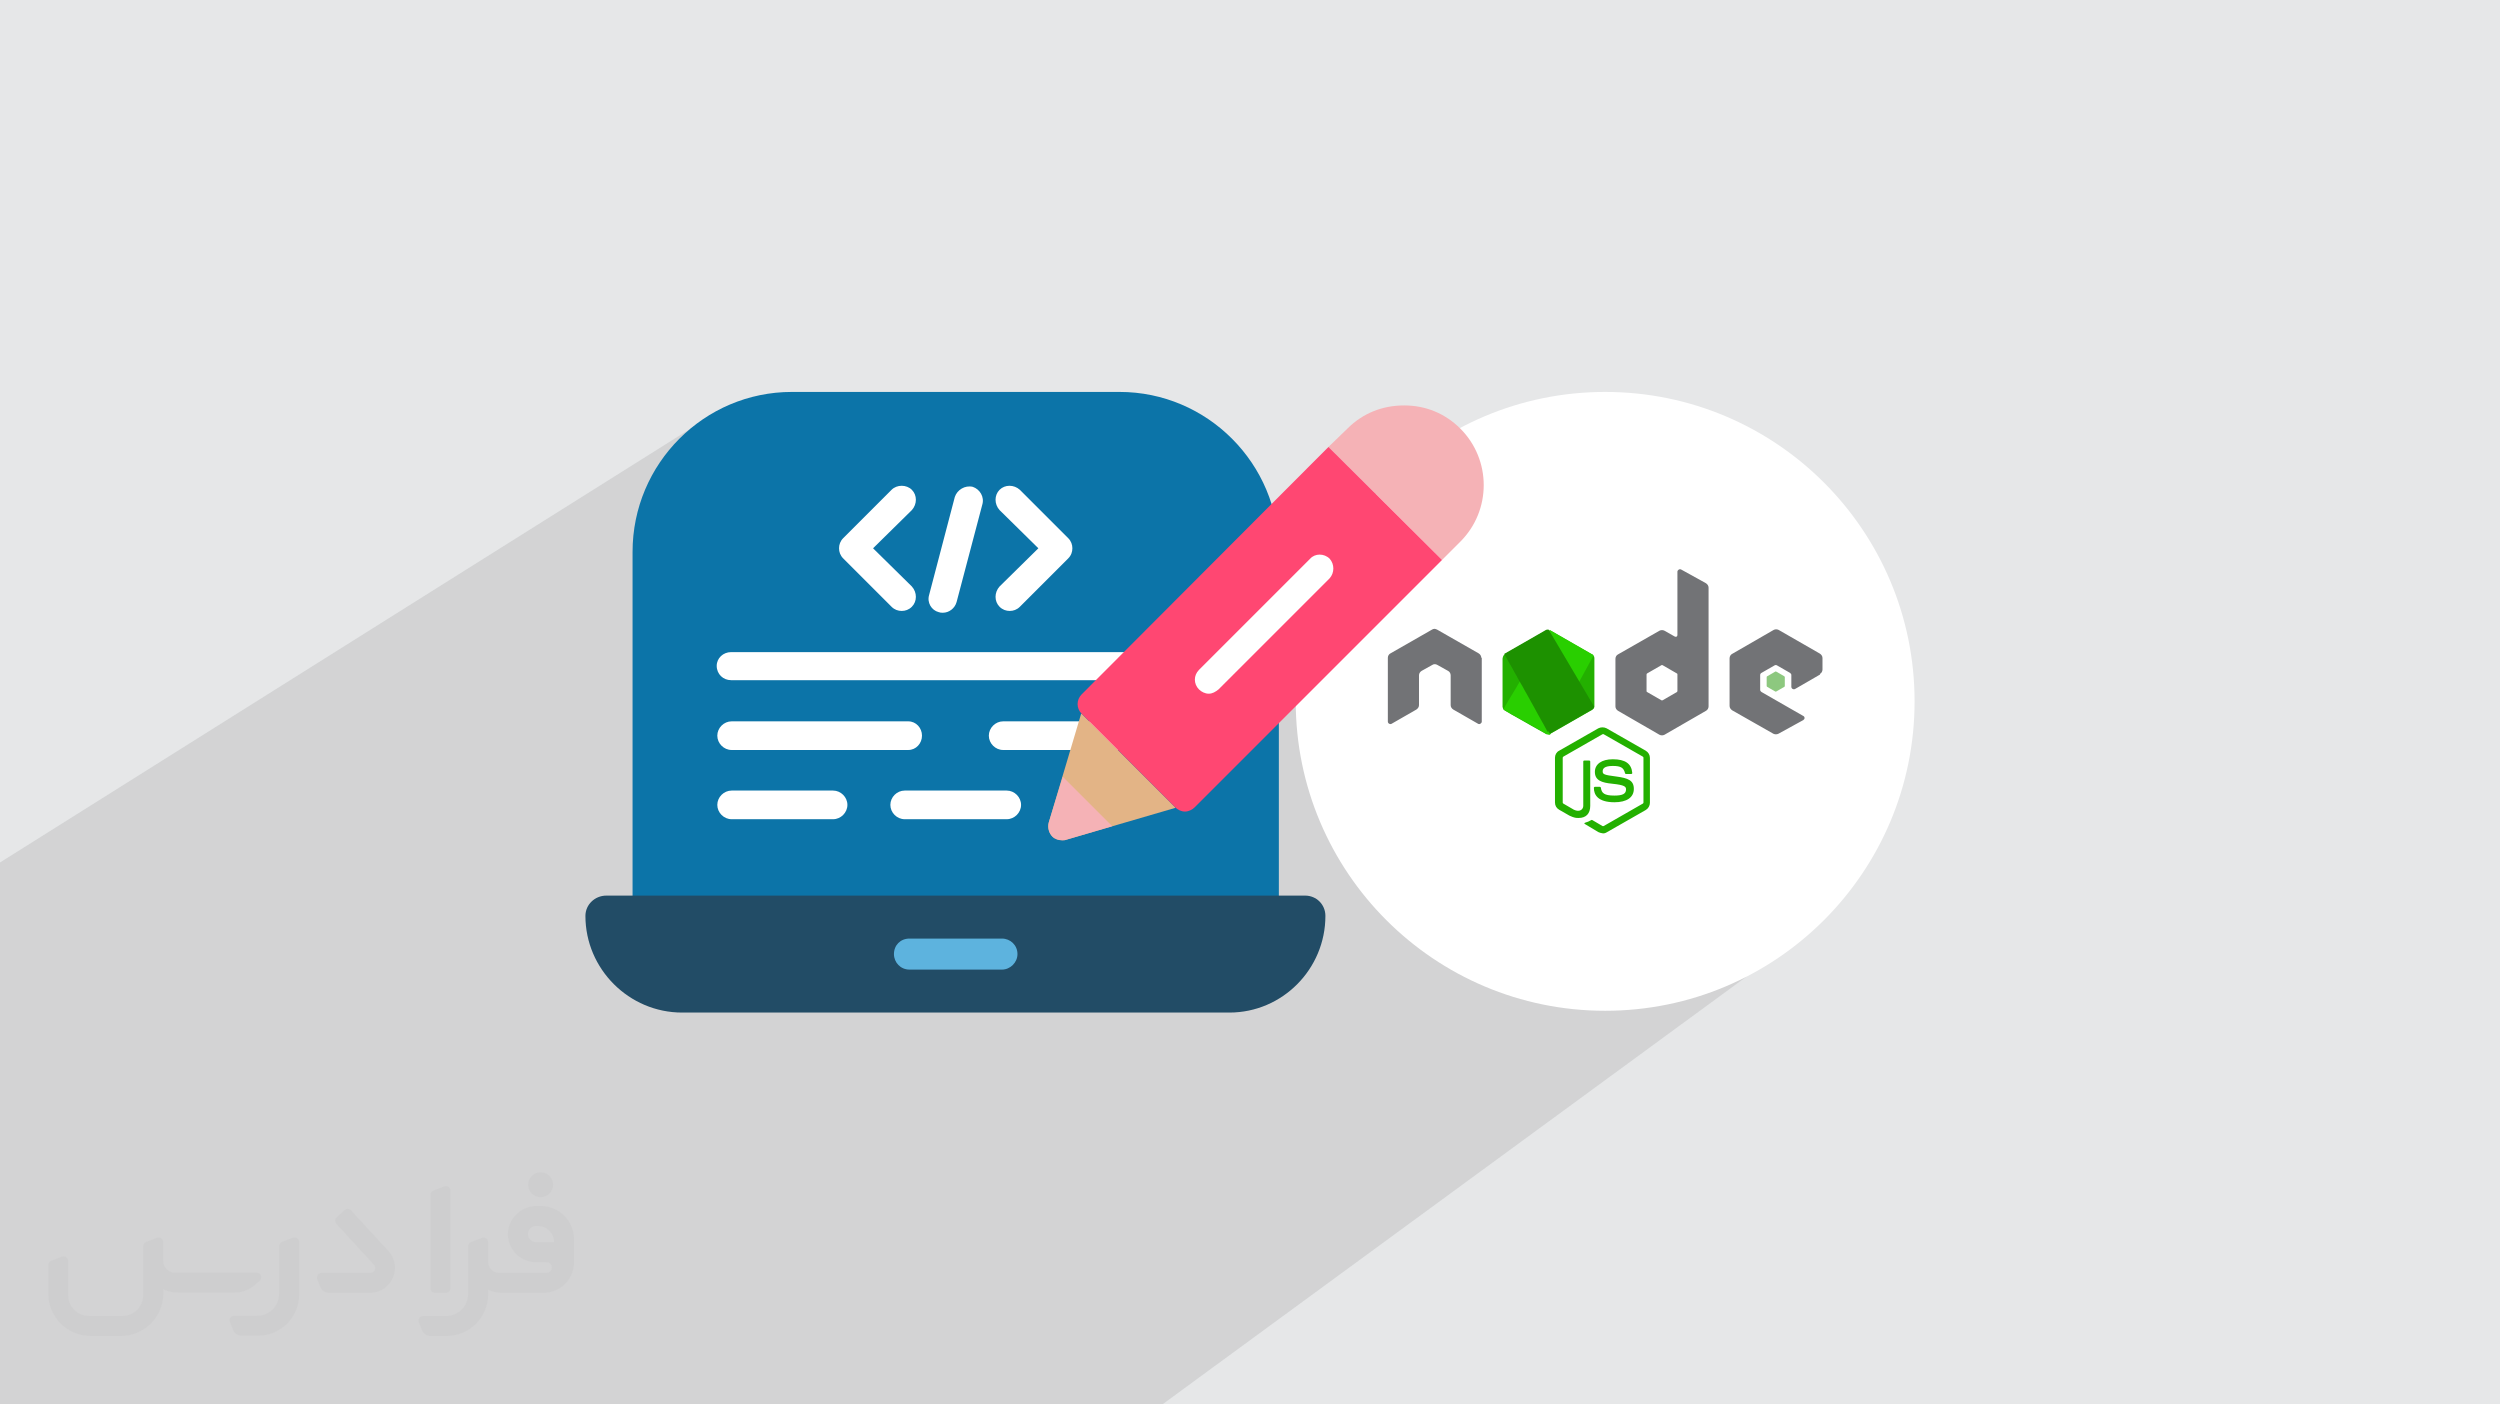
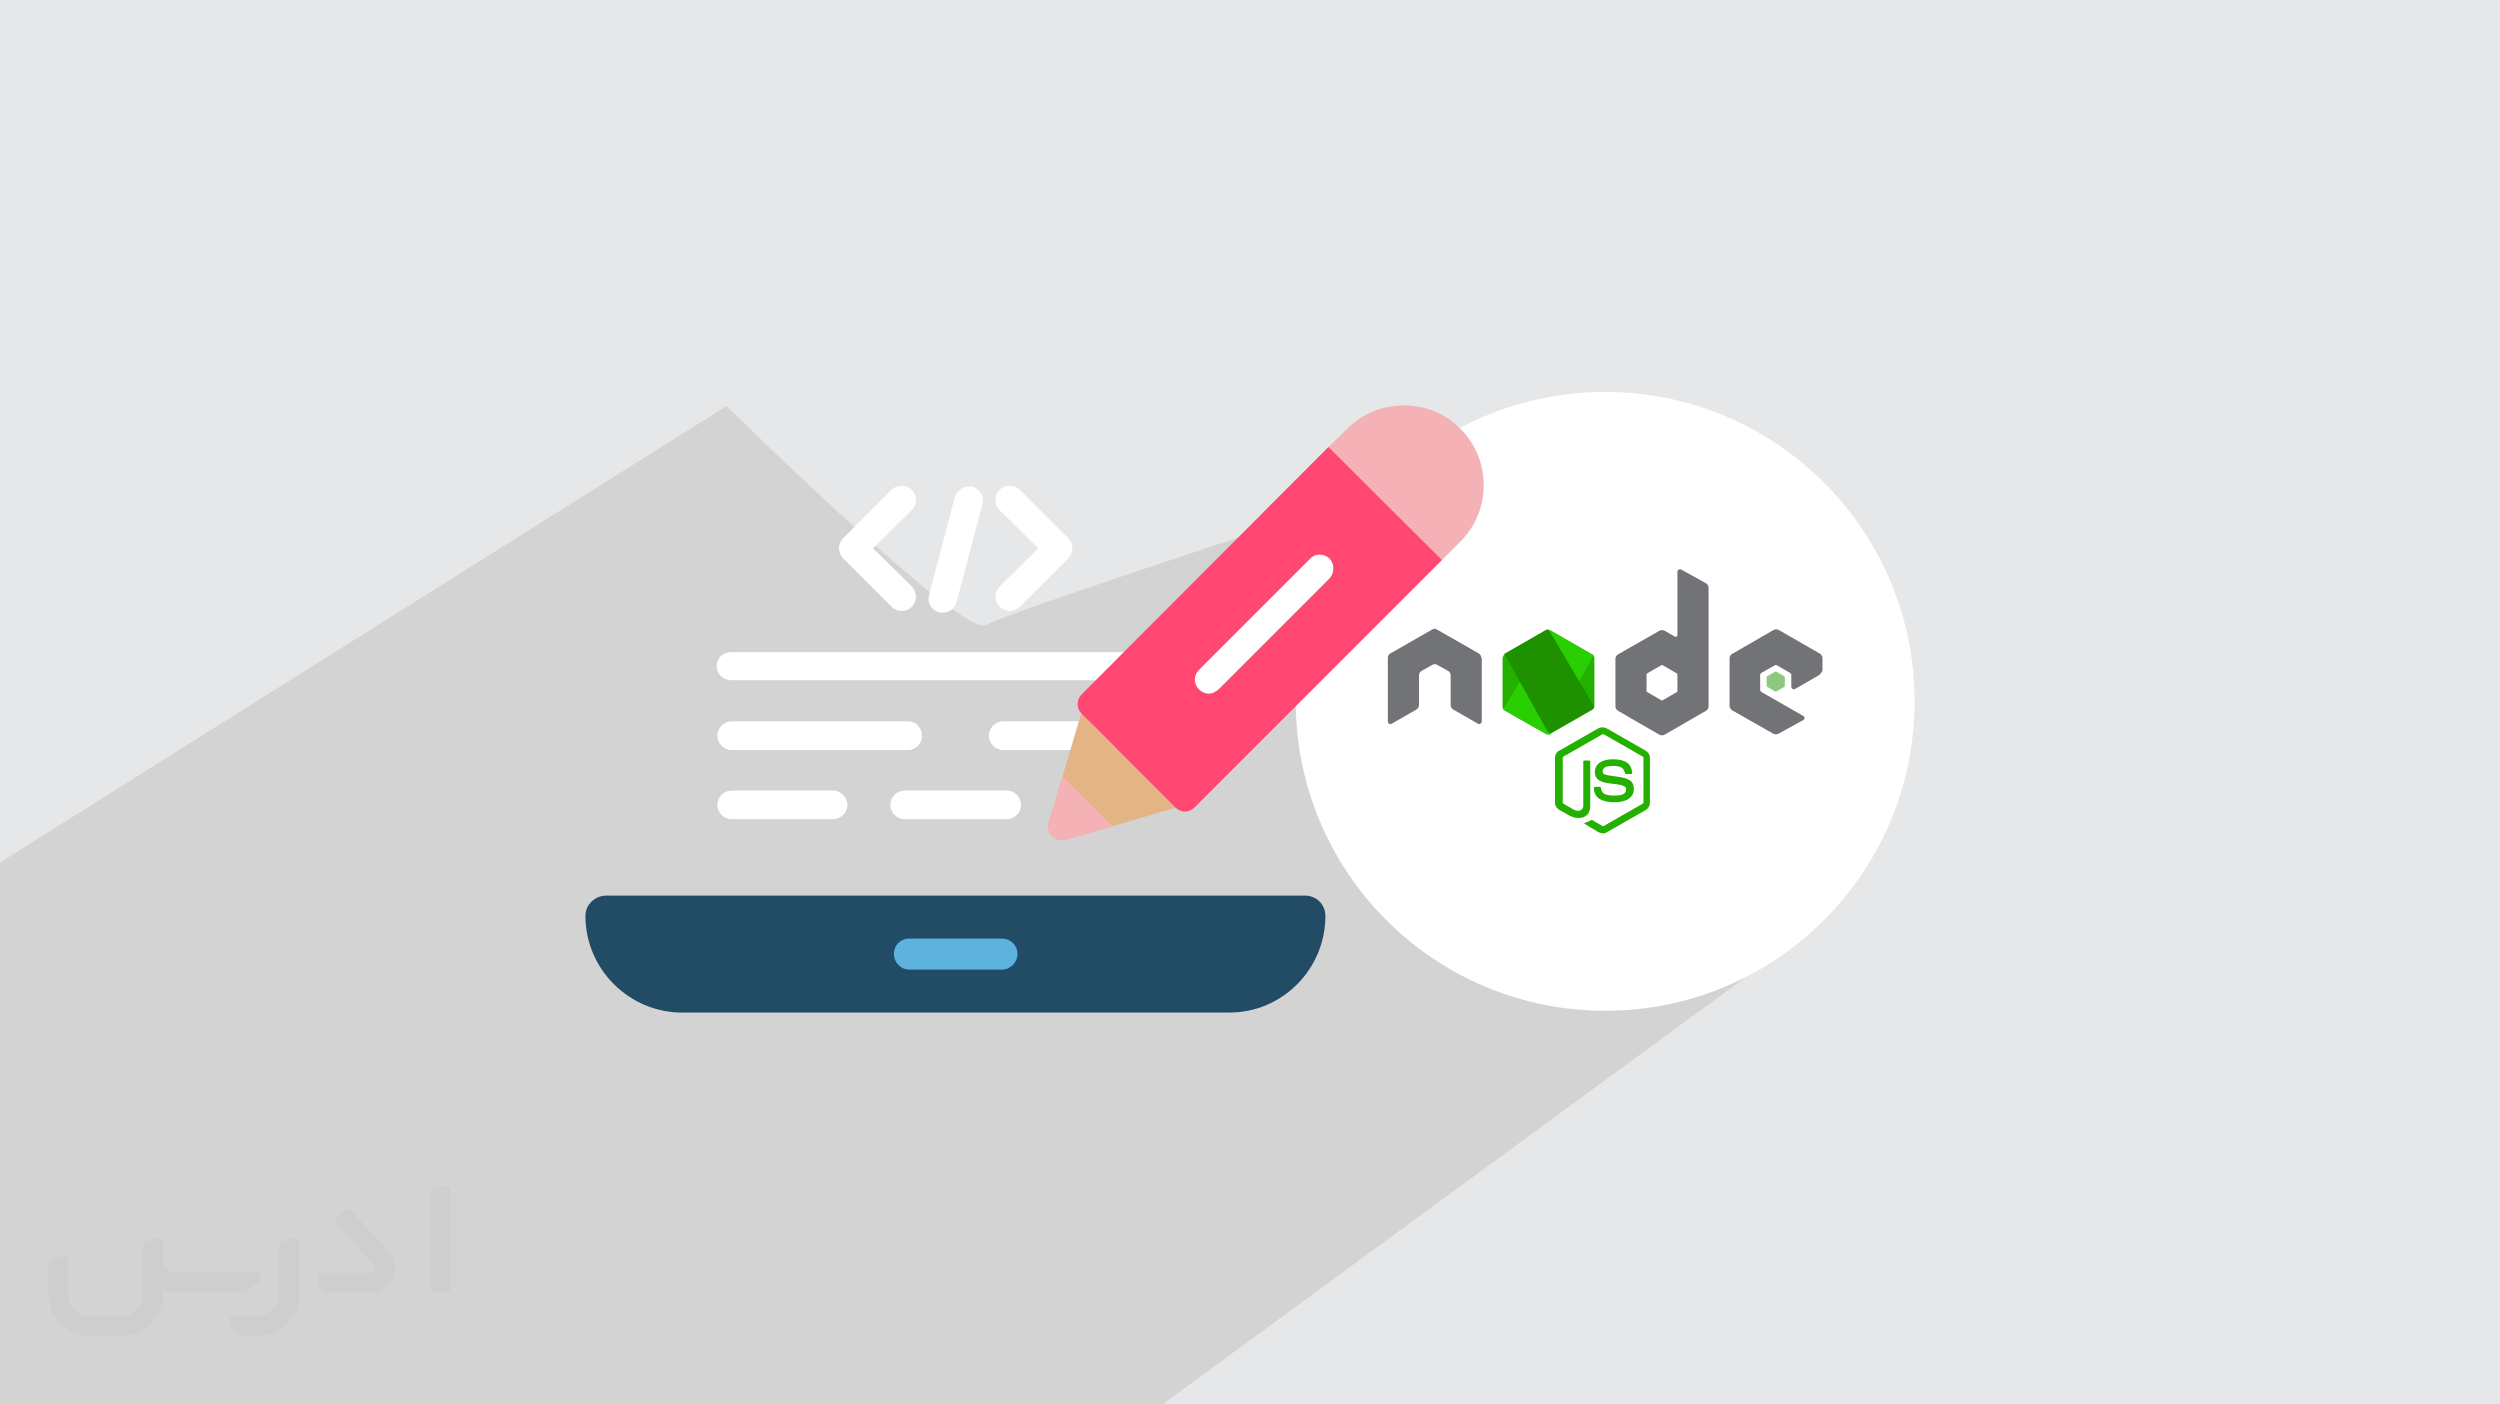
<svg xmlns="http://www.w3.org/2000/svg" xml:space="preserve" width="94.192mm" height="52.917mm" version="1.0" style="shape-rendering:geometricPrecision; text-rendering:geometricPrecision; image-rendering:optimizeQuality; fill-rule:evenodd; clip-rule:evenodd" viewBox="0 0 9404.92 5283.66">
  <defs>
    <style type="text/css">
   
    .fil15 {fill:#F5B2B6}
    .fil10 {fill:#0C74A8}
    .fil9 {fill:#1D9100}
    .fil11 {fill:#224C66}
    .fil7 {fill:#23B000}
    .fil8 {fill:#29CF00}
    .fil12 {fill:#5DB3DE}
    .fil14 {fill:#E3B486}
    .fil16 {fill:#FF4772}
    .fil13 {fill:white}
    .fil3 {fill:white}
    .fil4 {fill:#23B000;fill-rule:nonzero}
    .fil5 {fill:#727376;fill-rule:nonzero}
    .fil2 {fill:#373435;fill-rule:nonzero;fill-opacity:0.031}
    .fil1 {fill:#2B2A29;fill-opacity:0.102}
    .fil6 {fill:#1D9100;fill-rule:nonzero;fill-opacity:0.502}
    .fil0 {fill:#E6E7E8}
   
  </style>
  </defs>
  <g id="Layer_x0020_1">
    <polygon class="fil0" points="-0,0 9404.92,0 9404.92,5283.66 -0,5283.66 " />
    <path class="fil1" d="M6569.46 3674.66l-2197.1 1609 -4372.36 0 0 -2039.06 2733.28 -1717.21c0,0 888.64,876.51 976.94,823.73 88.3,-52.78 1579.44,-535.27 1579.44,-535.27l1279.8 1858.81z" />
    <g id="_2622239527664">
      <path class="fil2" d="M1125.4 4672.59l0 197.03c0,20.41 -3.74,40.82 -11.66,59.56 -7.92,18.74 -19.16,36.25 -33.74,50.4 -14.58,14.58 -31.65,25.82 -50.4,33.74 -18.74,7.92 -39.15,11.66 -59.56,11.66l-60.82 0c-7.08,0 -14.16,-2.08 -19.99,-6.25 -5.83,-4.16 -10.41,-9.58 -12.92,-16.25l-11.24 -29.16c-0.83,-2.5 -1.25,-5.41 -1.25,-8.33 0,-2.92 1.25,-5.42 2.92,-7.92 1.67,-2.5 3.74,-4.16 6.25,-5.41 2.5,-1.25 5.41,-2.09 7.91,-1.67l86.23 0c22.08,0 42.91,-8.75 58.73,-24.57 15.41,-15.42 24.15,-36.65 24.15,-58.73l0 -179.12c0,-3.33 1.26,-6.66 3.33,-9.58 2.09,-2.92 5,-5 7.92,-6.25l40.82 -15.83c2.5,-0.84 5.41,-1.25 8.33,-0.84 2.92,0.42 5.42,1.26 7.5,2.92 2.09,1.67 4.17,3.75 5.42,6.25 1.25,2.92 2.08,5.83 2.08,8.33z" />
-       <path class="fil2" d="M2033.88 4536.8l-15 0c-59.57,0 -109.13,48.73 -108.31,107.88 0.42,27.5 12.08,54.16 31.66,73.32 19.57,19.57 46.23,30.4 74.14,30.4l39.57 0c5.42,0 10.41,2.08 14.17,5.83 3.74,3.74 5.83,8.75 5.83,14.16 0,5.42 -2.09,10.41 -5.83,14.17 -3.75,3.74 -8.75,5.83 -14.17,5.83l-179.11 0c-10.83,0 -20.83,-4.58 -28.33,-12.08 -7.5,-7.5 -11.66,-17.91 -12.08,-28.33l0 -74.98c0,-2.92 -0.83,-5.41 -2.08,-7.92 -1.25,-2.5 -3.33,-4.57 -5.42,-6.24 -2.08,-1.67 -4.99,-2.51 -7.5,-2.92 -2.92,-0.42 -5.41,0 -8.33,0.83l-41.24 15.83c-2.92,1.25 -5.83,3.33 -7.92,6.25 -2.08,2.92 -2.92,6.25 -2.92,9.58l0 179.12c0,22.08 -8.75,43.32 -24.15,58.73 -15.42,15.42 -36.65,24.57 -58.73,24.57l-86.64 0.01c-2.92,0 -5.42,0.83 -7.92,2.08 -2.5,1.25 -4.58,3.33 -6.25,5.42 -1.66,2.5 -2.5,4.99 -2.92,7.5 -0.41,2.92 0,5.41 1.26,8.33l11.24 29.16c2.5,6.67 7.08,12.5 12.91,16.66 5.83,4.16 12.91,6.25 20,5.83l60.81 0c41.24,0 80.81,-16.25 109.97,-45.82 29.16,-29.16 45.81,-68.74 45.81,-109.97l0 -18.32c15.84,7.91 33.33,12.08 50.82,12.08l157.03 0c30.41,0 59.99,-12.08 81.65,-33.74 21.66,-21.67 33.74,-50.82 33.74,-81.65l0 -85.81c0,-33.32 -13.33,-65.39 -36.65,-89.14 -23.74,-23.74 -55.82,-36.65 -89.14,-36.65zm50.39 136.2l-66.64 0c-7.92,0 -15.42,-2.5 -21.25,-7.91 -5.83,-5.42 -9.59,-12.5 -10.41,-20.42 0,-4.16 0.42,-8.75 2.08,-12.91 1.67,-4.16 3.75,-7.91 6.67,-10.82 5.83,-5.42 13.75,-8.76 21.66,-8.76l7.09 0c16.25,0 31.65,6.25 42.9,17.91 11.66,11.25 17.91,26.66 17.91,42.91z" />
      <path class="fil2" d="M1694.39 4478.9l0 367.39c0,2.08 -0.42,4.57 -1.25,6.66 -0.84,2.09 -2.09,4.16 -3.75,5.83 -1.67,1.67 -3.33,2.92 -5.41,3.74 -2.09,0.84 -4.16,1.26 -6.67,1.26l-40.82 0c-2.08,0 -4.58,-0.42 -6.66,-1.26 -2.09,-0.83 -4.16,-2.08 -5.42,-3.74 -1.66,-1.67 -2.92,-3.74 -3.74,-5.83 -0.83,-2.09 -1.25,-4.58 -1.25,-6.66l0 -351.57c0,-3.32 0.83,-6.66 2.92,-9.58 2.08,-2.92 4.58,-5 7.91,-6.25l40.83 -15.83c2.5,-0.84 5.41,-1.25 8.33,-1.25 2.92,0.41 5.41,1.25 7.5,2.92 2.5,1.66 4.16,3.74 5.41,6.24 1.25,2.09 2.09,5 2.09,7.92z" />
      <path class="fil2" d="M1391.56 4863.79l-153.7 0c-7.08,0 -14.17,-2.09 -20,-6.25 -5.83,-4.16 -10.41,-9.99 -13.33,-16.66l-11.24 -28.74c-0.83,-2.51 -1.25,-5.42 -0.83,-8.34 0.41,-2.92 1.25,-5.41 2.92,-7.91 1.66,-2.51 3.74,-4.16 6.24,-5.42 2.51,-1.25 5.42,-2.08 7.92,-2.08l184.11 0c3.33,0 6.66,-1.25 9.58,-2.92 2.93,-2.09 5,-4.58 6.67,-7.92 1.25,-3.33 1.67,-6.66 1.25,-9.99 -0.42,-3.33 -2.08,-6.67 -4.16,-9.17l-141.63 -154.12c-2.92,-3.33 -4.58,-7.92 -4.58,-12.5 0,-4.58 2.09,-8.75 5.83,-12.08l29.58 -27.49c3.33,-2.92 7.92,-4.58 12.5,-4.58 4.58,0.42 8.75,2.09 12.08,5.83l140.37 152.87c55.41,59.57 12.5,157.46 -69.56,157.46z" />
      <path class="fil2" d="M977.53 4817.97l-20 17.07c-20.83,17.91 -47.49,27.91 -74.98,27.91l-211.19 0c-19.57,0 -39.15,-4.16 -57.06,-12.49l0 16.25c0,20.82 -4.16,41.65 -12.08,60.81 -7.91,19.16 -19.57,36.65 -34.57,51.65 -14.58,14.58 -32.07,26.24 -51.65,34.58 -19.16,7.91 -39.99,12.07 -60.82,12.07l-114.55 0.01c-20.83,0 -41.66,-4.17 -60.82,-12.08 -19.16,-7.92 -36.65,-19.58 -51.65,-34.58 -14.58,-14.58 -26.24,-32.07 -34.57,-51.65 -7.92,-19.16 -12.08,-39.98 -12.08,-60.81l0 -107.89c0,-3.33 1.25,-6.66 2.92,-9.58 2.09,-2.92 4.58,-5 7.92,-6.25l40.82 -15.83c2.5,-0.84 5.41,-1.26 8.33,-0.84 2.92,0.42 5.42,1.25 7.5,2.92 2.09,1.67 4.16,3.75 5.42,6.25 1.25,2.5 2.08,5 2.08,7.92l0 128.71c0,20.83 8.34,40.82 22.92,55.41 14.58,14.58 34.57,22.91 55.4,22.91l125.79 0c20.83,0 40.41,-8.34 54.99,-22.92 14.58,-14.58 22.92,-34.57 22.92,-55.4l0 -184.11c0,-3.33 1.25,-6.67 2.92,-9.59 2.08,-2.92 4.57,-4.99 7.91,-6.24l40.82 -15.84c2.51,-0.83 5.42,-1.25 8.34,-0.83 2.92,0.42 5.41,1.25 7.91,2.92 2.51,1.67 4.17,3.74 5.42,6.25 1.25,2.5 2.08,5.41 2.08,7.91l0 70.4c0,11.66 4.58,23.32 12.92,31.65 8.33,8.34 19.57,13.33 31.65,13.33l307.4 0c3.33,0 7.09,0.84 9.59,2.92 2.92,2.09 5,5 6.25,7.92 1.25,3.33 1.25,6.66 0.41,10.41 0,3.74 -2.08,6.66 -4.57,8.75z" />
-       <path class="fil2" d="M2033.88 4503.89c25.82,0 47.07,-21.25 47.07,-47.07 0,-25.83 -21.25,-47.07 -47.07,-47.07 -25.83,0 -47.08,21.24 -47.08,47.07 0,25.82 21.25,47.07 47.08,47.07z" />
    </g>
    <g id="_2622239536496">
      <circle class="fil3" cx="6038.55" cy="2638.47" r="1164.04" />
      <g>
        <path class="fil4" d="M6029.26 3134.46c-5.93,0 -10.77,-1.91 -15.62,-3.8l-48.81 -29.16c-7.83,-3.8 -3.8,-5.69 -1.04,-6.77 9.93,-2.95 11.83,-3.8 22.61,-9.73 0.84,-1.05 2.95,0 3.8,0l38.02 22.4c1.05,0.84 2.95,0.84 5.05,0l147.23 -84.45c1.05,-0.86 2.11,-1.92 2.11,-3.81l0 -168.74c0,-1.91 -1.05,-2.75 -2.11,-3.8l-147.23 -84.25c-1.05,-1.06 -2.95,-1.06 -5.05,0l-147.2 84.25c-1.05,1.06 -2.13,2.95 -2.13,3.8l0 168.74c0,1.9 1.06,2.96 2.13,3.81l39.9 23.21c22.39,10.78 35.28,-1.91 35.28,-14.36l0 -166.86c0,-2.95 1.91,-3.8 3.8,-3.8l18.59 0c1.89,0 3.8,1.91 3.8,3.8l0 166.86c0,28.94 -15.63,45.41 -43.93,45.41 -8.65,0 -15.63,0 -34.01,-8.66l-39.08 -22.39c-9.92,-5.7 -15.62,-15.44 -15.62,-27.05l0 -168.75c0,-10.55 5.69,-21.32 15.62,-26.19l147.42 -84.27c9.73,-4.85 21.33,-4.85 31.04,0l147.42 84.27c9.71,5.91 15.64,15.64 15.64,27.24l0 168.74c0,10.57 -5.91,21.32 -15.64,27.05l-147.42 84.27c-4.85,2.95 -9.72,4 -15.64,4l0 0 0 0 1.05 -1.05 0 -0.02 0.02 0.03 0 0 -0.02 0.01z" />
        <path class="fil4" d="M6074.24 3018.07c-64.43,0 -78.14,-28.93 -78.14,-54.28 0,-1.89 1.91,-3.8 3.8,-3.8l18.58 0c1.89,0 4,1.91 4,3.8 2.96,19.43 11.63,29.14 50.69,29.14 31.27,0 43.92,-6.74 43.92,-23.21 0,-9.73 -3.8,-16.48 -51.74,-21.34 -39.91,-3.8 -65.48,-12.67 -65.48,-44.56 0,-29.14 25.55,-47.52 67.38,-47.52 46.87,0 70.33,16.47 73.29,51.32 0,1.06 0,1.91 -1.05,2.95 -0.86,1.06 -1.91,1.06 -2.95,1.06l-19.43 0c-1.89,0 -3.8,-1.06 -3.8,-2.96 -5.06,-20.48 -15.63,-27.25 -46.04,-27.25 -34.01,0 -38.03,11.63 -38.03,20.48 0,10.56 4.87,13.51 50.69,19.22 44.97,5.92 66.53,14.58 66.53,46.69 0,31.87 -26.4,50.24 -73.28,50.24l0 0 0 0 1.05 0 0.03 0.03 -0.03 -0.03 0.02 0.02 -0.02 0z" />
        <path class="fil5" d="M6846.19 2535.49c5.92,-2.95 9.94,-9.73 9.94,-16.47l0 -43.72c0,-6.77 -4.01,-12.67 -9.94,-16.47l-155.02 -89.13c-5.93,-2.96 -12.89,-2.96 -18.58,0l-156.28 90.18c-5.69,2.75 -9.72,9.71 -9.72,16.47l0 179.3c0,6.77 4,12.45 9.72,16.48l155.22 88.3c5.92,2.75 12.67,2.75 18.59,0l93.79 -51.54c2.75,-1.91 4.85,-4.87 4.85,-7.84 0,-2.76 -2.12,-6.77 -4.85,-7.61l-157.34 -90.18c-2.75,-1.89 -4.85,-4.85 -4.85,-7.84l0 -56.16c0,-2.95 2.12,-6.77 4.85,-7.83l49.01 -28.1c2.75,-1.89 6.77,-1.89 9.71,0l48.8 28.1c2.95,2.11 4.86,4.85 4.86,7.83l0 44.56c0,2.95 1.89,6.77 4.85,7.83 2.96,1.91 6.77,1.91 9.73,0l93.77 -54.28 0 0 -1.05 -1.89 -0.03 0 -0.04 0.01 0.02 -0.01 0 0.01zm-521.23 -392.62c-2.75,-1.91 -6.77,-1.91 -9.71,0 -2.96,1.9 -4.86,4.85 -4.86,7.82l0 238.46c0,1.91 -1.06,4.86 -2.96,5.7 -1.91,1.05 -4.86,1.05 -6.77,0l-39.08 -22.2c-5.91,-2.95 -12.67,-2.95 -18.57,0l-156.07 89.14c-5.92,2.95 -9.73,9.72 -9.73,16.48l0 179.29c0,6.78 3.8,12.67 9.73,16.48l156.07 90.18c5.93,2.95 12.67,2.95 18.57,0l156.29 -90.18c5.69,-2.96 9.72,-9.72 9.72,-16.48l0 -446.89c0,-6.77 -4.01,-12.68 -9.72,-16.48l-92.71 -51.31 0 0 -0.22 0 0 0 0.02 -0.01 -0.02 0.01 0.01 0zm-14.57 456.62c0,1.89 -1.05,2.75 -1.89,3.8l-53.64 31.05c-2.12,0.84 -2.95,0.84 -4.85,0l-53.86 -31.05c-1.9,-1.05 -1.9,-1.91 -1.9,-3.8l0 -62.12c0,-1.89 1.06,-2.95 1.9,-3.8l53.86 -31.03c1.91,-1.06 2.74,-1.06 4.85,0l53.64 31.03c1.89,0.86 1.89,1.91 1.89,3.8l0 62.12 0 0zm-737.94 -125.03c0,-6.97 -3.81,-12.69 -9.72,-16.48l-156.29 -89.33c-2.75,-1.9 -5.69,-1.9 -8.66,-2.95l-1.91 0c-2.95,0 -5.92,1.04 -8.88,2.95l-156.08 89.33c-5.91,2.75 -9.93,9.53 -9.93,16.48l0 240.36c0,2.95 2.11,6.77 4.85,7.61 2.95,2.12 6.98,2.12 9.94,0l92.71 -53.23c5.69,-3.8 9.72,-9.71 9.72,-16.47l0 -112.35c0,-6.74 3.8,-12.67 9.72,-16.47l40.13 -22.39c2.75,-1.9 5.69,-2.96 9.73,-2.96 2.95,0 6.77,1.06 9.71,2.96l40.12 22.39c5.7,2.75 9.72,9.73 9.72,16.47l0 112.35c0,6.77 3.8,12.67 9.73,16.47l92.71 53.23c2.95,2.12 6.77,2.12 9.72,0 2.95,-1.89 4.86,-4.65 4.86,-7.61l0 -240.36 0 0 -1.91 0 -0.04 0 0.05 0 0.02 0z" />
        <path class="fil6" d="M6678.27 2526.62c1.05,-0.86 2.95,-0.86 4.01,0l30.21 17.53c1.04,1.05 1.9,1.9 1.9,2.95l0 33.79c0,1.05 -0.86,2.96 -1.9,2.96l-30.21 17.52c-1.05,0.84 -2.96,0.84 -4.01,0l-30.21 -17.52c-0.85,-0.85 -1.91,-1.9 -1.91,-2.96l0 -33.79c0,-1.05 1.06,-2.95 1.91,-2.95l30.21 -17.53z" />
        <path class="fil7" d="M5824.39 2762.33l0 0 -1.05 0c0,0 -1.06,0 -1.06,0l0 0 -0.84 0c-1.05,0 -1.05,0 -2.11,0l0 0 0 0c0,0 0,0 -0.86,0l0 0 0 0 0 0 0 0 0 0 0 0 0 0 0 0 0 0 0 0 0 0c0,0 -1.05,0 -1.05,0l-9.71 -5.92 0 0 0 0 -44.98 -25.13 0 0 0 0 -32.11 -18.38 0 0 -44.97 -25.33 0 0 0 0 -24.28 -14.58c0,0 -1.05,-0.84 -1.05,-0.84l0 0 0 0c-1.89,-1.05 -3.8,-2.95 -4.85,-4.86l0 0 0 0c-1.05,-1.06 -1.91,-2.96 -1.91,-4.86l0 0 0 0c0,-1.05 0,-1.05 -1.05,-1.9l0 0 0 0c0,-1.05 0,-2.96 0,-4.01l0 -178.25c0,-2.96 1.05,-4.86 1.91,-7.84l0 0 0 0c0,0 0,0 0,-0.86l0 0 0 0c1.05,-1.04 1.05,-2.11 2.11,-4l0 0 0 0c0.84,-0.84 1.91,-1.89 2.75,-2.95l0 0 0 0c1.05,-0.86 2.11,-0.86 2.11,-1.91l113.22 -64.86 0 0 0 0 42.86 -24.28 0 0c0,0 0,0 1.06,0l0 0 0 0c0,0 0,0 0.85,0l0 0 0 0 0 0 0 0 0 0 0 0 0 0 0 0c0,0 0,0 1.05,0l0 0 0 0c0,0 0,0 1.05,0l0 0c0,0 0.84,0 0.84,0l0 0 0 0c0,0 1.06,0 1.06,0l1.05 0 0 0c0.86,0 1.9,0 1.9,0 0.85,0 1.92,0 1.92,0l0 0 1.05 0c0,0 0.84,0 0.84,0l0 0 0 0c0,0 1.05,0 1.05,0l0 0 0 0c0,0 0,0 1.05,0l0 0 0 0 0 0 0 0 0 0 0 0 0 0 0 0 0 0 0 0 0 0c0,0 0.86,0 0.86,1.06l155.22 89.13c0,0 0,0 1.05,0l0 0 0 0c0,0 0.86,0 0.86,0.86l0 0 0 0c0,0 1.05,1.05 1.05,1.05l0 0 0 0c0.84,1.05 0.84,1.05 1.89,1.89l0 0 0 0c0,0 1.05,1.05 1.05,1.05l0 0 0 0c0,0 0,0.86 0.86,0.86l0 0 0 0c1.06,1.05 1.06,2.11 2.11,2.95l0 0 0 0c0,0 0,1.05 0,1.05l0 0 0 0c0,0.86 0.85,1.91 0.85,3.8l0 0 0 0c0,1.06 0,1.06 0,1.9l0 178.47c0,0.84 0,0.84 0,1.89l0 0 0 0c0,1.05 0,1.91 -0.85,2.95l0 0 0 0c0,0 0,0.84 0,0.84l0 0 0 0c0,0 0,1.06 0,1.06l0 0 0 0c0,1.06 -1.05,1.9 -2.11,2.96l0 0 0 0c0,0 0,0.86 -0.86,0.86l0 0 0 0c0,0 0,1.05 -1.05,1.05l0 0 0 0c-1.05,0.84 -1.89,1.89 -2.95,2.95l0 0 0 0c-0.86,0.86 -1.91,0.86 -2.95,1.91l-3.81 1.89 0 0 0 0 -94.62 54.29 -57.65 32.94c0,0 -1.05,0 -1.05,0l0 0 0 0 0 0 0 0 0 0c0,0 0,0 0,0l0 0 0 0 0 0 0 0 0 0c0,0 0,0 -0.84,0l0 0 0 0c-1.05,0 -1.05,0 -2.14,0l-0.84 0 0 0c0,0 -1.05,0 -1.05,0l-0.86 0 0 0c-1.05,0 -1.05,0 -2.12,0l0 0 2.12 1.05 0.02 0.05 -0.02 0.03 0 0.02 0 0 0 0.01z" />
        <path class="fil8" d="M5820.4 2761.27l0 0 0 0c0,0 0,0 -1.06,0l0 0 0 0c0,0 -0.85,0 -1.9,-0.85 0,0 0,0 -0.84,0l0 0 0 0c0,0 0,0 0,0l0 0 0 0 0 0 0 0 0 0 0 0 0 0 0 0 0 0 -22.59 -12.68 -39.08 -22.39 0 0 0 0 -44.77 -25.13 0 0 0 0 -44.96 -25.13 0 0 0 0 -4.87 -2.95 0 0 0 0 0 0c0,0 -1.05,0 -1.05,-1.05l0 0 0 0 0 0 0 0 0 0c0,0 0,0 -0.84,0l0 0 0 0c-1.05,-0.86 -1.91,-1.91 -2.95,-2.96l20.48 -34.85 0 0 0 0 23.43 -38.65 0 0 0 0 78.99 -134.76 0 0 0 0 23.43 -38.85 0 0 0 0 29.36 -49.43c0,0 1.05,0 1.05,0l0 0 0 0c0,0 0,0 0.86,0l0 0 0 0c0,0 1.05,0 1.05,0l0 0 0 0c0,0 0,0 0,0l0 0 0 0c0,0 0.86,0 0.86,1.05l53.85 30.83 101.38 58.29c0,0 0,0 1.05,0l0 0 0 0c0,0 0.86,0 0.86,0.86l0 0 0 0c0,0 1.05,1.05 1.05,1.05l0 0 0 0c1.05,0 1.05,1.05 1.9,1.89l-98.63 180.36 0 0 -65.26 118.27 0 0 0 0 0 0c0,0 -1.06,0 -1.06,0l0 0 0 0c-0.84,0 -0.84,0 -1.89,0l0 0 0 0 0 0c-1.91,0 -3.8,0 -5.91,-1.05l0 0 -1.9 -1.9 0 0 0.03 0.01 -0.04 -0.01 -0.03 0.01z" />
-         <path class="fil9" d="M5822.29 2753.47l0 0 -7.83 -14.37 -7.82 -14.57 -7.84 -13.72 -15.63 -28.1 0 0 0 0 -7.84 -14.58 0 0 0 0 -7.83 -14.35 0 0 0 0 -7.82 -13.75 0 0 0 0 -7.83 -14.36 0 0 0 0 -7.61 -13.73 0 0 0 0 -7.82 -13.5 0 0 0 0 -7.83 -14.58 0 0 0 0 -7.84 -13.53 0 0 0 0 -7.83 -13.52 0 0 0 0 -7.82 -14.59 0 0 0 0 -7.83 -13.51 0 0 0 0 -7.84 -14.58 0 0 0 0 -7.81 -13.51 0 0 0 0 -7.84 -13.74 0 0 0 0 -7.83 -14.57 0 0 0 0 -6.96 -12.44 120.18 -68.86 35.07 -20.28c1.05,0 1.05,-1.05 2.12,-1.05l0 0 0 0 0 0 0 0 0 0c0.85,0 1.9,-1.05 2.95,-1.05l0 0 0 0c0,0 0.84,0 0.84,0l0 0 0 0c0,0 1.05,0 1.05,0l0 0c0.86,0 0.86,0 1.91,0l0 0c1.05,0 1.91,0 1.91,0l0 0 0 0c0,0 1.05,0 1.05,0l170.85 288.93 0 0c0,0 0,1.05 0,1.05l0 0 0 0c0,0 0,0 0,0.84l0 0 0 0c0,0 0,1.05 -1.05,1.05l0 0 0 0c0,0 0,0 0,0.86l0 0 0 0c0,0 0,0 0,0l0 0 0 0c0,0 0,0 0,0l0 0 0 0c0,0 0,1.05 0,1.05l0 0 0 0c0,1.05 -1.04,1.05 -1.04,1.91l0 0 0 0 0 0 0 0 0 0 0 0 0 0 0 0c-0.86,1.05 -0.86,1.89 -1.92,1.89l0 0 0 0 0 0 0 0 0 0c0,0 0,0 -0.84,1.05l0 0 0 0 0 0 0 0 0 0c0,0 -1.05,0 -1.05,1.05l-11.83 6.77 0 0 0 0 -101.38 58.07 0 0 0 0 -42.05 24.3c-1.05,0 -1.05,0 -1.91,0.84l0 0 0 0 0 0 0 0 0 0c-1.05,0 -1.89,1.05 -1.89,1.05l0 0 0 0c0,0 -1.05,0 -1.05,0l0 0 0 0c0,0 -1.05,0 -1.05,0l-4.87 -8.67 0 0 -2.95 2.75 0 0 0.09 0 0.08 0.05 0.04 -0.02z" />
+         <path class="fil9" d="M5822.29 2753.47l0 0 -7.83 -14.37 -7.82 -14.57 -7.84 -13.72 -15.63 -28.1 0 0 0 0 -7.84 -14.58 0 0 0 0 -7.83 -14.35 0 0 0 0 -7.82 -13.75 0 0 0 0 -7.83 -14.36 0 0 0 0 -7.61 -13.73 0 0 0 0 -7.82 -13.5 0 0 0 0 -7.83 -14.58 0 0 0 0 -7.84 -13.53 0 0 0 0 -7.83 -13.52 0 0 0 0 -7.82 -14.59 0 0 0 0 -7.83 -13.51 0 0 0 0 -7.84 -14.58 0 0 0 0 -7.81 -13.51 0 0 0 0 -7.84 -13.74 0 0 0 0 -7.83 -14.57 0 0 0 0 -6.96 -12.44 120.18 -68.86 35.07 -20.28c1.05,0 1.05,-1.05 2.12,-1.05l0 0 0 0 0 0 0 0 0 0c0.85,0 1.9,-1.05 2.95,-1.05l0 0 0 0c0,0 0.84,0 0.84,0l0 0 0 0c0,0 1.05,0 1.05,0l0 0c0.86,0 0.86,0 1.91,0l0 0c1.05,0 1.91,0 1.91,0l0 0 0 0c0,0 1.05,0 1.05,0l170.85 288.93 0 0c0,0 0,1.05 0,1.05l0 0 0 0c0,0 0,0 0,0.84l0 0 0 0c0,0 0,1.05 -1.05,1.05l0 0 0 0l0 0 0 0c0,0 0,0 0,0l0 0 0 0c0,0 0,0 0,0l0 0 0 0c0,0 0,1.05 0,1.05l0 0 0 0c0,1.05 -1.04,1.05 -1.04,1.91l0 0 0 0 0 0 0 0 0 0 0 0 0 0 0 0c-0.86,1.05 -0.86,1.89 -1.92,1.89l0 0 0 0 0 0 0 0 0 0c0,0 0,0 -0.84,1.05l0 0 0 0 0 0 0 0 0 0c0,0 -1.05,0 -1.05,1.05l-11.83 6.77 0 0 0 0 -101.38 58.07 0 0 0 0 -42.05 24.3c-1.05,0 -1.05,0 -1.91,0.84l0 0 0 0 0 0 0 0 0 0c-1.05,0 -1.89,1.05 -1.89,1.05l0 0 0 0c0,0 -1.05,0 -1.05,0l0 0 0 0c0,0 -1.05,0 -1.05,0l-4.87 -8.67 0 0 -2.95 2.75 0 0 0.09 0 0.08 0.05 0.04 -0.02z" />
      </g>
      <g>
-         <path class="fil10" d="M2379.68 3432.07l0 -1355.99c0,-332.26 269.4,-601.66 599.42,-601.66l1232.5 0c330.02,0 599.42,269.4 599.42,601.66l0 1355.99 -2431.35 0z" />
        <path class="fil11" d="M4624.69 3809.23l-2058.67 0c-199.81,0 -363.69,-163.88 -363.69,-363.69 0,-42.66 35.93,-76.33 78.57,-76.33l2628.9 0c42.66,0 76.33,33.68 76.33,76.33 0,199.81 -161.65,363.69 -361.44,363.69l0 0z" />
        <path class="fil12" d="M3769.33 3647.59l-347.97 0c-33.67,0 -58.36,-26.94 -58.36,-58.36 0,-33.68 24.69,-58.37 58.36,-58.37l347.97 0c31.43,0 58.37,24.69 58.37,58.36 0,31.43 -26.94,58.37 -58.37,58.37l0 0z" />
        <path class="fil13" d="M3906.29 2062.62l-145.93 -143.67c-20.2,-22.46 -20.2,-56.14 0,-76.33 20.21,-20.2 53.88,-20.2 76.33,0l181.84 181.84c11.22,11.22 15.71,24.69 15.71,38.16 0,13.47 -4.48,26.94 -15.71,38.17l-181.84 181.84c-11.23,11.22 -24.7,15.71 -38.17,15.71 -13.46,0 -26.94,-4.48 -38.16,-15.71 -20.2,-20.21 -20.2,-53.89 0,-76.33l145.93 -143.68zm-621.87 0l145.93 143.68c20.2,22.45 20.2,56.13 0,76.33 -11.22,11.22 -24.7,15.71 -38.16,15.71 -13.47,0 -26.95,-4.48 -38.17,-15.71l-181.84 -181.84c-11.22,-11.23 -15.72,-24.7 -15.72,-38.17 0,-13.47 4.49,-26.94 15.72,-38.16l181.84 -181.84c20.21,-20.2 56.13,-20.2 76.33,0 20.2,20.2 20.2,53.88 0,76.33l-145.93 143.67zm262.66 242.46c-11.22,0 -4.48,0 -15.72,-2.25 -26.94,-6.74 -44.89,-35.93 -35.92,-65.1l96.53 -368.18c8.98,-26.94 38.16,-44.9 67.35,-38.16 26.94,8.98 44.9,38.16 35.93,67.35l-96.53 365.94c-6.74,24.69 -29.19,40.41 -51.64,40.41zm893.52 253.69l-1690.49 0c-29.19,0 -53.88,-22.45 -53.88,-53.88 0,-29.19 24.69,-51.63 53.88,-51.63l1690.49 0c29.19,0 53.88,22.45 53.88,51.63 0,31.43 -24.7,53.88 -53.88,53.88zm-1023.72 262.66l-664.52 0c-29.19,0 -53.88,-24.69 -53.88,-53.88 0,-29.19 24.69,-53.88 53.88,-53.88l664.52 0c29.19,0 51.63,24.69 51.63,53.88 0,29.19 -22.45,53.88 -51.63,53.88zm1021.47 0l-664.52 0c-29.19,0 -53.88,-24.69 -53.88,-53.88 0,-29.19 24.7,-53.88 53.88,-53.88l664.52 0c29.19,0 53.88,24.69 53.88,53.88 0,29.19 -24.69,53.88 -53.88,53.88zm-1304.35 260.43l-381.65 0c-29.19,0 -53.88,-24.7 -53.88,-53.88 0,-29.19 24.69,-53.88 53.88,-53.88l381.65 0c29.19,0 53.88,24.69 53.88,53.88 0,29.18 -24.7,53.88 -53.88,53.88zm653.29 0l-383.9 0c-29.19,0 -53.88,-24.7 -53.88,-53.88 0,-29.19 24.7,-53.88 53.88,-53.88l383.9 0c29.19,0 53.88,24.69 53.88,53.88 0,29.18 -24.69,53.88 -53.88,53.88z" />
        <g>
          <path class="fil14" d="M3995.87 3161.06c-13.79,0 -27.58,-4.6 -36.76,-13.79 -13.79,-13.79 -18.38,-34.47 -13.79,-52.85l121.78 -408.96 2.3 0.01 351.52 351.52 0 2.3 -408.96 119.48c-4.59,2.3 -11.48,2.3 -16.08,2.3l0 0z" />
          <path class="fil15" d="M4997.59 1681.45l71.22 -68.94c57.43,-57.43 130.96,-87.31 213.67,-87.31 80.42,0 153.94,29.87 211.37,87.31 117.18,117.18 117.18,307.87 0,425.05l-68.93 68.93 -427.33 -425.04z" />
          <path class="fil16" d="M4457.67 3053.08c-13.79,0 -27.57,-6.9 -36.76,-16.09l-351.52 -351.52c-20.68,-20.68 -20.68,-52.85 0,-73.52l928.2 -930.5 427.33 425.04 -930.5 930.5c-9.19,9.19 -22.98,16.09 -36.75,16.09l0 0z" />
          <path class="fil15" d="M4184.27 3108.21l-186.1 -186.1 -52.85 172.32c-4.59,18.38 0,39.06 13.79,52.84 9.19,9.2 22.98,13.79 36.76,13.79 4.59,0 11.48,0 16.08,-2.3l172.32 -50.55z" />
          <path class="fil13" d="M4510.51 2520.04l418.16 -418.15c18.38,-20.68 52.84,-20.68 73.52,0 18.38,20.68 18.38,52.84 0,73.52l-418.15 418.16c-11.49,9.19 -22.98,16.08 -36.76,16.08 -13.79,0 -27.57,-6.89 -36.76,-16.08 -20.68,-20.68 -20.68,-52.85 0,-73.53l0 0z" />
        </g>
      </g>
    </g>
  </g>
</svg>